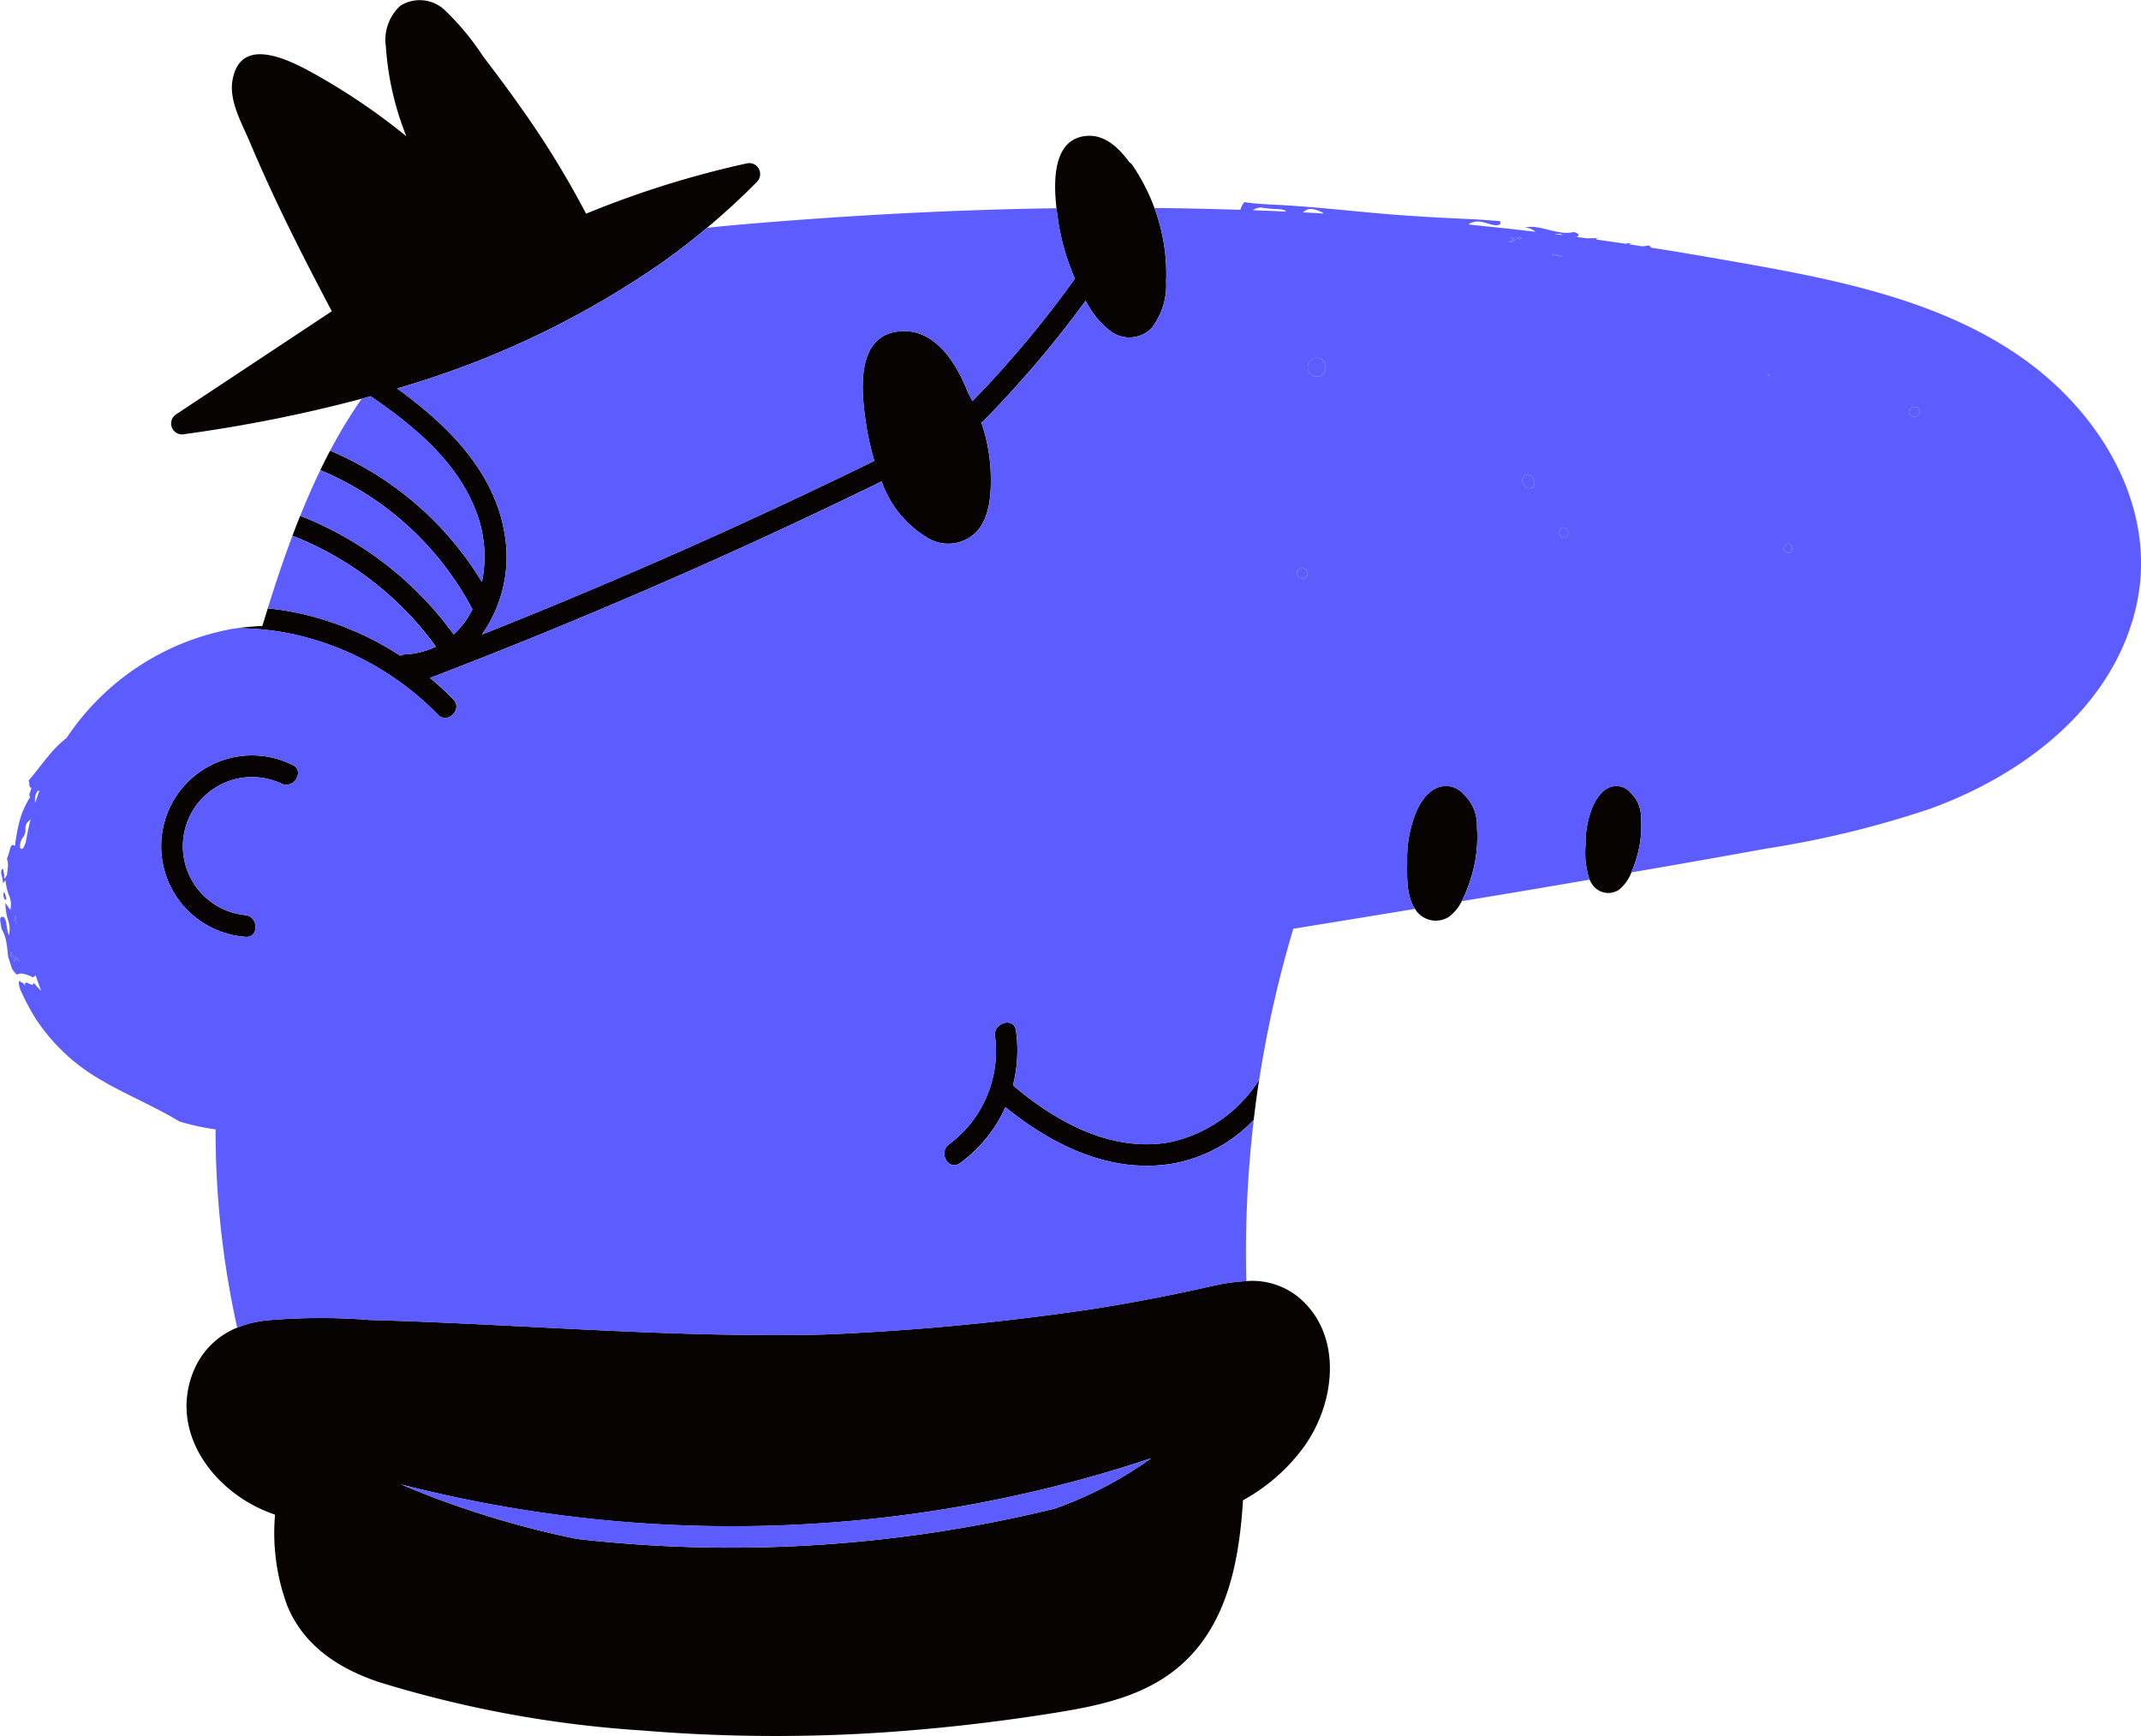
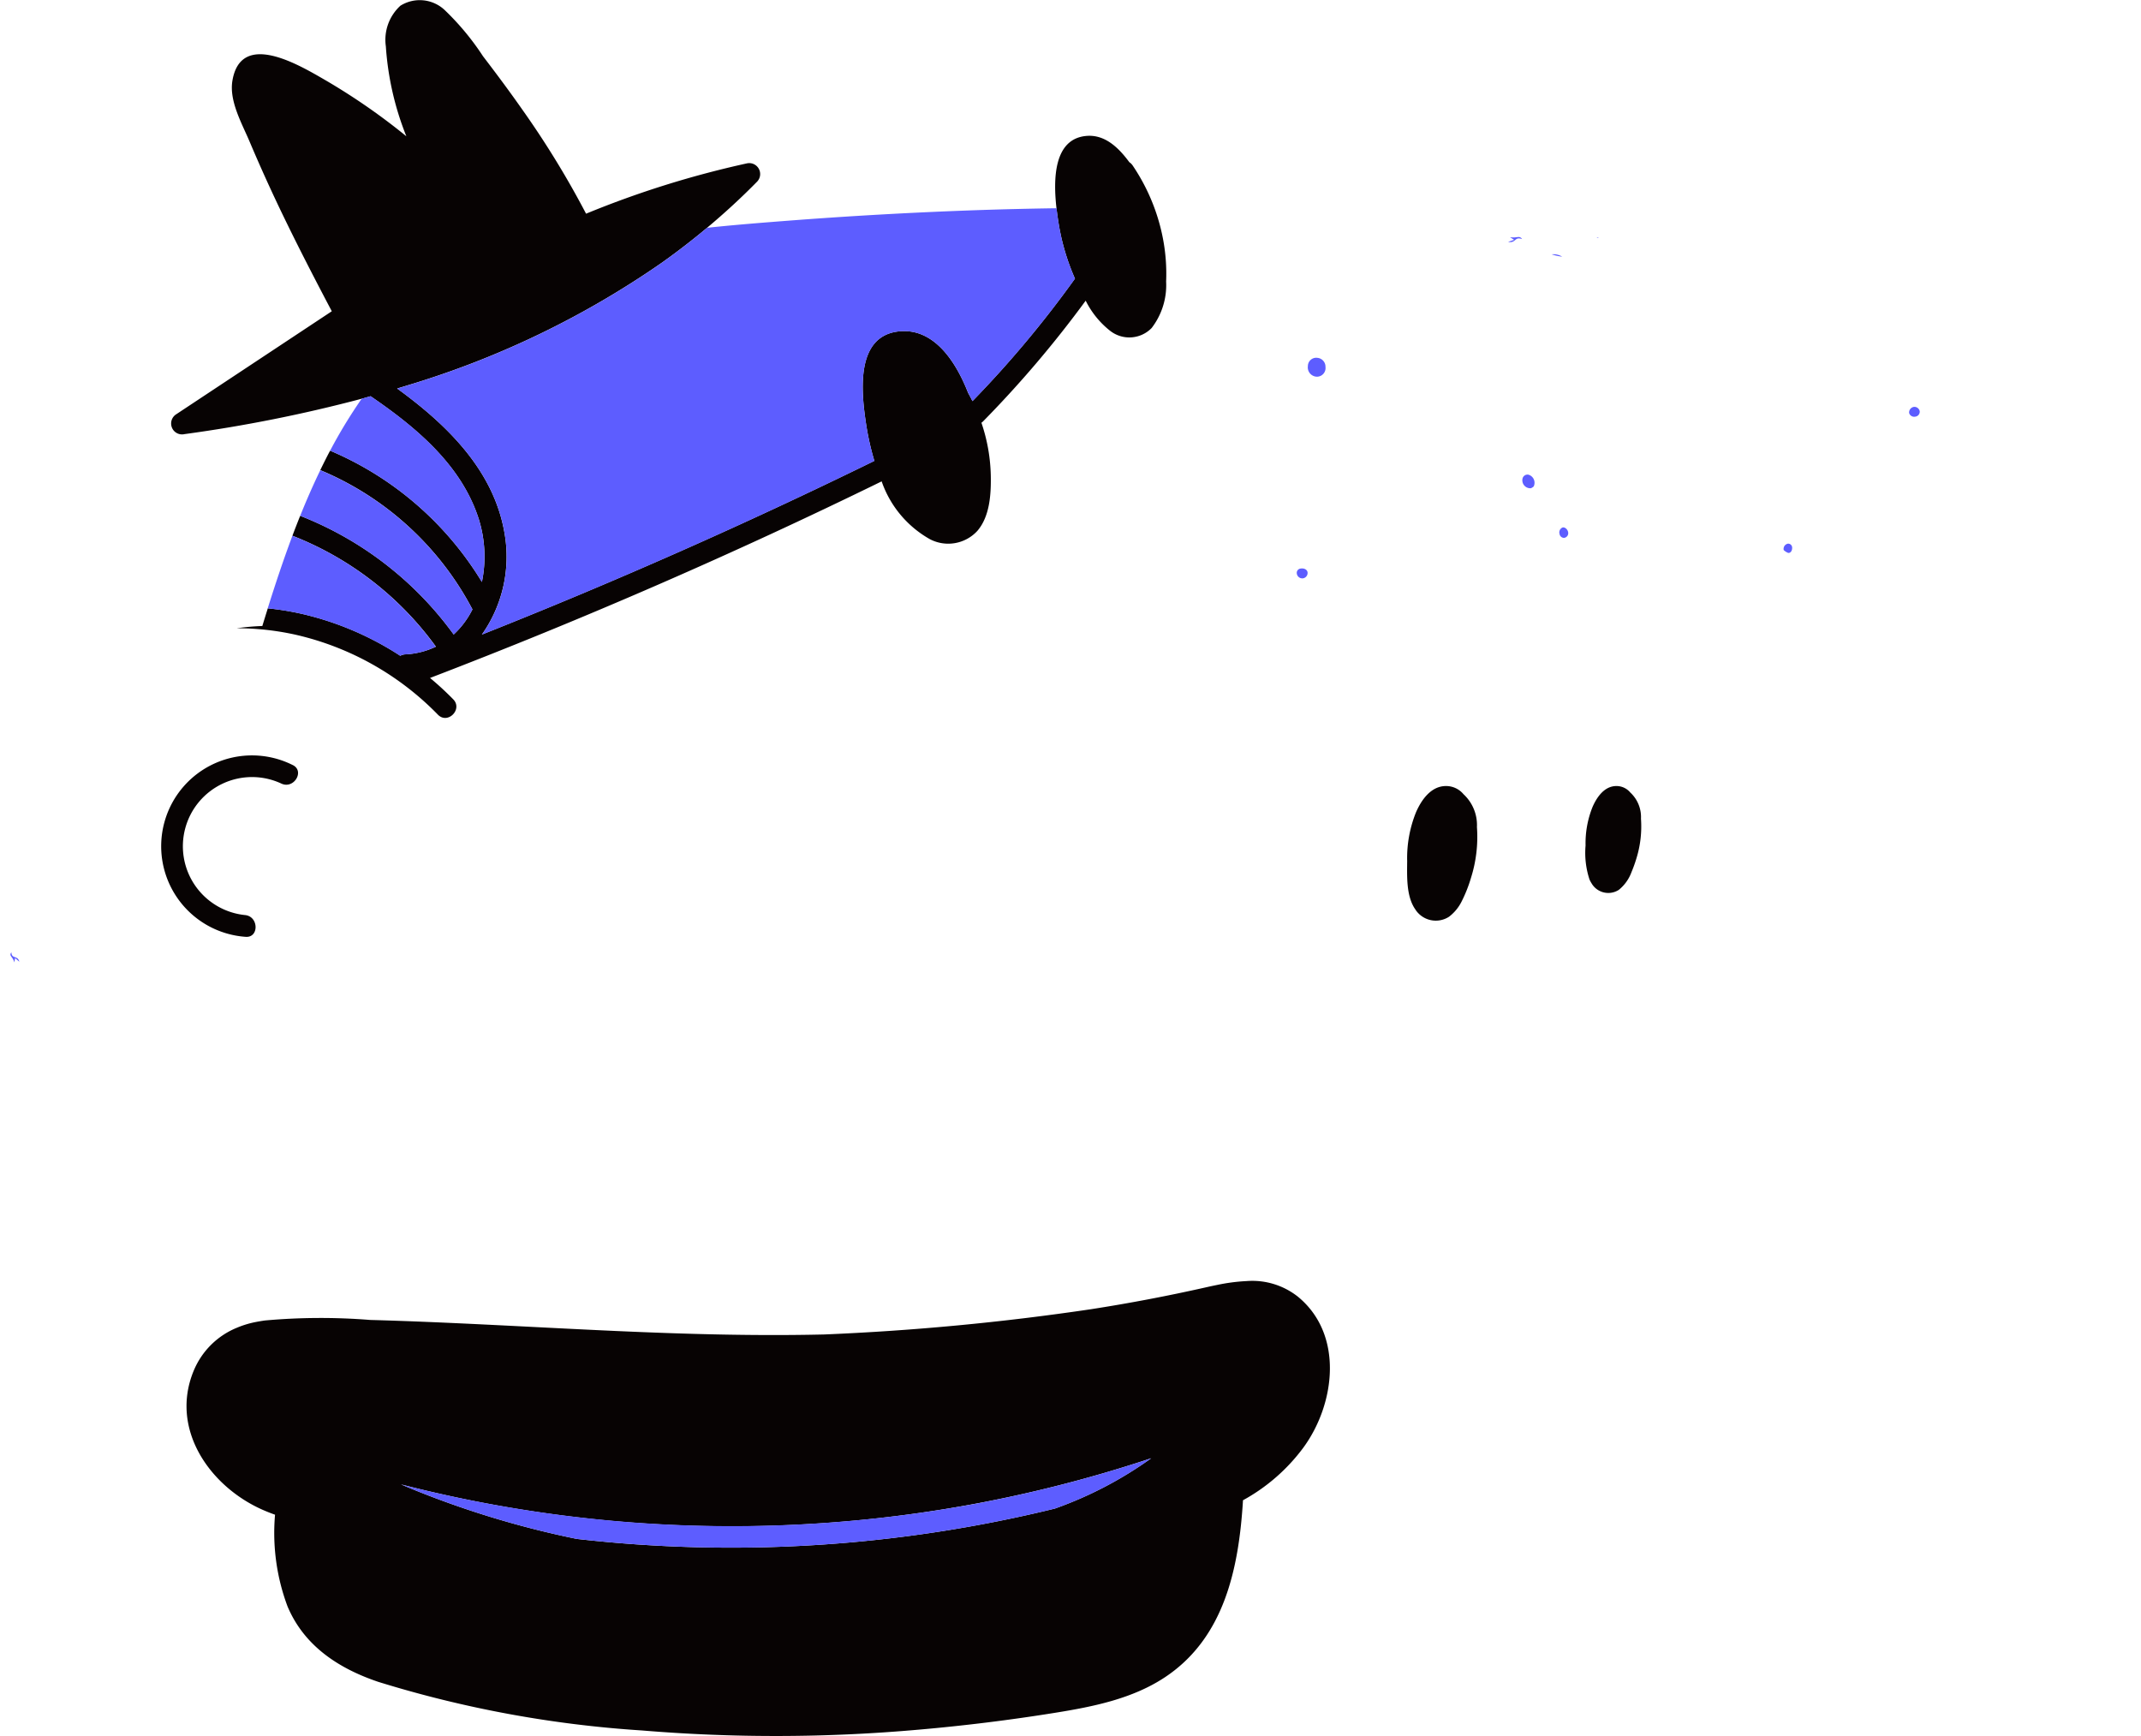
<svg xmlns="http://www.w3.org/2000/svg" id="グループ_1037" data-name="グループ 1037" width="169.572" height="137.489" viewBox="0 0 169.572 137.489">
  <g id="グループ_1038" data-name="グループ 1038">
    <g id="グループ_1039" data-name="グループ 1039">
      <path id="パス_1808" data-name="パス 1808" d="M647.372,262.047c1.005.457.133,1.939-.867,1.484a5.479,5.479,0,1,0-2.872,10.411c1.088.119,1.1,1.839,0,1.719a7.193,7.193,0,1,1,3.739-13.614" transform="translate(-624.211 -201.468)" fill="#070303" />
      <path id="パス_1809" data-name="パス 1809" d="M286.559,445.877a49.163,49.163,0,0,1,8.307-.04c6.514.179,13.018.587,19.528.877,5.468.244,10.944.4,16.415.274a200.394,200.394,0,0,0,21.146-2q4.586-.713,9.112-1.734c.3-.068.6-.133.908-.194a14.487,14.487,0,0,1,2.286-.3,5.824,5.824,0,0,1,4.081,1.229c3.657,2.992,2.968,8.5.447,11.949A14.759,14.759,0,0,1,364,460.117c-.327,5.337-1.449,10.884-6.189,14.023-2.578,1.707-5.7,2.329-8.7,2.811q-5.37.863-10.795,1.335a128.15,128.15,0,0,1-21.91.064,89.992,89.992,0,0,1-20.884-3.847c-3.136-1.057-5.878-2.84-7.2-5.987a16.587,16.587,0,0,1-.986-7.254c-.328-.116-.655-.244-.979-.387-4.195-1.849-7.374-6.4-5.464-11.014a6.258,6.258,0,0,1,3.438-3.413,7.529,7.529,0,0,1,1.436-.439c.26-.052.522-.094.786-.133m24.661,17.3a107.856,107.856,0,0,0,37.884-2.4,30.626,30.626,0,0,0,7.63-3.985,105.085,105.085,0,0,1-59.417,2.07,73.413,73.413,0,0,0,13.9,4.312" transform="translate(-265.552 -341.299)" fill="#070303" />
      <path id="パス_1810" data-name="パス 1810" d="M415.7,22.3a5.56,5.56,0,0,1-1.15,3.681,2.466,2.466,0,0,1-3.28.223,7,7,0,0,1-1.941-2.391,86.831,86.831,0,0,1-8.128,9.56.947.947,0,0,1-.13.108,13.834,13.834,0,0,1,.742,4.2c.026,1.451-.072,3.212-1.066,4.367a3.133,3.133,0,0,1-3.753.657,8.4,8.4,0,0,1-3.825-4.581Q375.644,46.7,357.4,53.693a24.362,24.362,0,0,1,1.838,1.693c.773.792-.441,2.009-1.215,1.215A22.836,22.836,0,0,0,346.8,50.28a21.464,21.464,0,0,0-4.7-.523,18.543,18.543,0,0,1,2.017-.179q.214-.7.434-1.4a22.119,22.119,0,0,1,2.711.441,24.261,24.261,0,0,1,7.783,3.317.878.878,0,0,1,.39-.112,6.279,6.279,0,0,0,2.43-.611A25.5,25.5,0,0,0,346.5,42.43q.3-.794.615-1.58a27.308,27.308,0,0,1,12.158,9.4,6.909,6.909,0,0,0,1.486-1.989,24.124,24.124,0,0,0-12.052-11.029c.251-.518.509-1.033.778-1.541a25.847,25.847,0,0,1,12.023,10.4,9.951,9.951,0,0,0-.232-4.928c-1.357-4.308-4.957-7.3-8.583-9.782-.237.066-.474.136-.712.2a115.185,115.185,0,0,1-14.022,2.8.864.864,0,0,1-.662-1.571l12.322-8.159c-1.371-2.6-2.721-5.213-3.994-7.864q-1.321-2.75-2.511-5.56c-.605-1.437-1.639-3.221-1.366-4.838.687-4.07,5.434-1.151,7.42-.007a50.17,50.17,0,0,1,6.356,4.411A23.258,23.258,0,0,1,353.9,3.672,3.658,3.658,0,0,1,355.052.453a2.885,2.885,0,0,1,3.484.32,20.762,20.762,0,0,1,3.06,3.682c1.088,1.419,2.155,2.856,3.18,4.321a71.952,71.952,0,0,1,4.982,8.149,76.591,76.591,0,0,1,12.716-3.981.866.866,0,0,1,.836,1.436c-1.269,1.295-2.594,2.509-3.965,3.657q-1.727,1.446-3.551,2.744A71.2,71.2,0,0,1,355.682,30.5c-.295.092-.592.179-.887.269,3.95,2.869,7.646,6.471,8.5,11.434a10.691,10.691,0,0,1-1.788,8.052q15.8-6.268,31.083-13.755a21.387,21.387,0,0,1-.661-2.96c-.368-2.444-.873-6.96,2.642-7.3,2.668-.258,4.417,2.247,5.443,4.867q.182.326.347.66a84.307,84.307,0,0,0,8.117-9.7,18.1,18.1,0,0,1-1.1-3.353c-.065-.3-.125-.594-.174-.894-.061-.374-.132-.833-.189-1.334-.26-2.29-.225-5.481,2.354-5.72,1.495-.138,2.587.956,3.419,2.082a.9.9,0,0,1,.261.258,15.614,15.614,0,0,1,1.723,3.359,15.336,15.336,0,0,1,.643,2.263A14.736,14.736,0,0,1,415.7,22.3" transform="translate(-323.34 0)" fill="#070303" />
      <path id="パス_1811" data-name="パス 1811" d="M229.408,277.563a9.692,9.692,0,0,1,.7-3.82c.422-.97,1.177-2.07,2.358-2.08a1.79,1.79,0,0,1,1.4.642,3.33,3.33,0,0,1,1.069,2.609,10.76,10.76,0,0,1-.468,4.008,11.064,11.064,0,0,1-.727,1.848,3.46,3.46,0,0,1-1.017,1.245,1.924,1.924,0,0,1-2.7-.631c-.007-.01-.015-.02-.022-.03-.677-1.046-.6-2.6-.591-3.79" transform="translate(-117.958 -209.41)" fill="#070303" />
      <path id="パス_1812" data-name="パス 1812" d="M172.727,276.35a7.7,7.7,0,0,1,.555-3.035c.336-.771.935-1.645,1.874-1.652a1.421,1.421,0,0,1,1.111.51,2.645,2.645,0,0,1,.849,2.073,8.547,8.547,0,0,1-.372,3.184,10.966,10.966,0,0,1-.384,1.063,3.229,3.229,0,0,1-1,1.393,1.533,1.533,0,0,1-2.162-.525,2.24,2.24,0,0,1-.158-.294,6.74,6.74,0,0,1-.311-2.716" transform="translate(-47.147 -209.41)" fill="#070303" />
-       <path id="パス_1813" data-name="パス 1813" d="M309.621,360.1a11.039,11.039,0,0,1-3.6,4.436c-.894.653-1.753-.838-.868-1.484a9.2,9.2,0,0,0,3.646-8.563c-.151-1.082,1.505-1.549,1.657-.457a11.216,11.216,0,0,1-.238,4.342c3.391,2.892,7.781,5.324,12.4,4.509a11.152,11.152,0,0,0,7.1-4.947q-.244,1.58-.429,3.169a11.674,11.674,0,0,1-6.6,3.5c-4.872.734-9.38-1.514-13.067-4.5" transform="translate(-229.99 -272.42)" fill="#070303" />
    </g>
    <g id="グループ_1040" data-name="グループ 1040">
      <path id="パス_1804" data-name="パス 1804" d="M421.043,74.185a18.085,18.085,0,0,0,1.1,3.353,84.307,84.307,0,0,1-8.117,9.7q-.165-.334-.347-.66c-1.026-2.62-2.774-5.124-5.443-4.867-3.515.34-3.01,4.856-2.642,7.3a21.414,21.414,0,0,0,.661,2.961q-15.268,7.483-31.083,13.755a10.689,10.689,0,0,0,1.788-8.052c-.856-4.963-4.552-8.565-8.5-11.434.3-.09.593-.176.887-.269a71.208,71.208,0,0,0,20.112-9.721q1.823-1.3,3.551-2.744c2.1-.223,4.2-.391,6.306-.553q7.316-.565,14.651-.829,3.357-.119,6.717-.166c.057.5.128.96.189,1.334.05.3.109.6.174.895" transform="translate(-337.002 -55.467)" fill="#5d5dff" />
      <path id="パス_1805" data-name="パス 1805" d="M602.678,193.947a6.275,6.275,0,0,1-2.43.611.878.878,0,0,0-.39.112,24.251,24.251,0,0,0-7.783-3.317,22.162,22.162,0,0,0-2.711-.441c.605-1.927,1.245-3.853,1.957-5.75a25.5,25.5,0,0,1,11.357,8.787" transform="translate(-568.161 -142.73)" fill="#5d5dff" />
      <path id="パス_1806" data-name="パス 1806" d="M584.332,146.733a9.954,9.954,0,0,1,.233,4.928,25.849,25.849,0,0,0-12.023-10.4,39.44,39.44,0,0,1,2.5-4.113c.238-.064.474-.134.711-.2,3.627,2.477,7.227,5.474,8.583,9.782" transform="translate(-546.397 -105.568)" fill="#5d5dff" />
      <path id="パス_1807" data-name="パス 1807" d="M590.344,173.523a6.905,6.905,0,0,1-1.486,1.989,27.307,27.307,0,0,0-12.158-9.4c.492-1.224,1.019-2.431,1.592-3.614a24.121,24.121,0,0,1,12.052,11.029" transform="translate(-552.925 -125.258)" fill="#5d5dff" />
      <path id="パス_1814" data-name="パス 1814" d="M388.353,507.45a105.782,105.782,0,0,0,13.152-3.455,30.622,30.622,0,0,1-7.63,3.985,107.846,107.846,0,0,1-37.884,2.4,73.422,73.422,0,0,1-13.9-4.312,105.745,105.745,0,0,0,46.266,1.385" transform="translate(-310.323 -388.502)" fill="#5d5dff" />
      <path id="パス_1815" data-name="パス 1815" d="M282.641,123.677a.7.7,0,0,1,.618.717.683.683,0,0,1-.668.773.737.737,0,0,1-.726-.839.661.661,0,0,1,.775-.651" transform="translate(-178.278 -95.333)" fill="#5d5dff" />
      <path id="パス_1816" data-name="パス 1816" d="M210.069,164.027a.667.667,0,0,1,.431.909c-.043.08-.158.121-.217.164a.631.631,0,0,1-.681-.754.407.407,0,0,1,.467-.319" transform="translate(-89.017 -126.434)" fill="#5d5dff" />
      <path id="パス_1817" data-name="パス 1817" d="M198.241,182.282c.178-.035.392.15.43.371a.373.373,0,0,1-.317.453.358.358,0,0,1-.362-.312.417.417,0,0,1,.249-.513" transform="translate(-74.472 -140.508)" fill="#5d5dff" />
      <path id="パス_1818" data-name="パス 1818" d="M76.873,140.6a.43.43,0,0,1,.433.356.4.4,0,0,1-.359.42.416.416,0,0,1-.481-.286.444.444,0,0,1,.407-.491" transform="translate(74.742 -108.377)" fill="#5d5dff" />
      <path id="パス_1819" data-name="パス 1819" d="M120.923,187.886a.315.315,0,0,1,.324.315c.013.248-.135.459-.329.413a1.07,1.07,0,0,1-.338-.22.42.42,0,0,1,.344-.508" transform="translate(20.694 -144.83)" fill="#5d5dff" />
      <path id="パス_1820" data-name="パス 1820" d="M288.34,196.468c.3-.052.544.088.564.317a.43.43,0,0,1-.348.453.439.439,0,0,1-.509-.4.338.338,0,0,1,.293-.368" transform="translate(-185.34 -151.438)" fill="#5d5dff" />
-       <path id="パス_1821" data-name="パス 1821" d="M128.464,129.156l-.069.144-.079-.035a1.5,1.5,0,0,1,.072-.142.545.545,0,0,1,.076.033" transform="translate(11.704 -99.534)" fill="#5d5dff" />
      <path id="パス_1822" data-name="パス 1822" d="M214.044,81.915c.6.1.728-.176.962.153-.631-.233-.457.351-1.114.22l.476-.162Z" transform="translate(-94.448 -63.132)" fill="#5d5dff" />
      <path id="パス_1823" data-name="パス 1823" d="M187.53,82.149c-.046.005-.1.008-.167.01.016-.034.052-.055.167-.01" transform="translate(-60.893 -63.305)" fill="#5d5dff" />
      <path id="パス_1824" data-name="パス 1824" d="M200.883,88.022a4,4,0,0,1-.831-.181,1.318,1.318,0,0,1,.831.181" transform="translate(-77.154 -67.696)" fill="#5d5dff" />
      <path id="パス_1825" data-name="パス 1825" d="M733.62,329.893c-.148-.5-.453-.488-.236-.8.027.582.5.209.631.754l-.333-.289Z" transform="translate(-732.484 -253.679)" fill="#5d5dff" />
-       <path id="パス_1826" data-name="パス 1826" d="M734.385,316.366a3.423,3.423,0,0,1,.042.694.838.838,0,0,1-.042-.694" transform="translate(-733.139 -243.87)" fill="#5d5dff" />
-       <path id="パス_1827" data-name="パス 1827" d="M737.913,308.85a.686.686,0,0,1-.071-.621l.106.211c-.005.1.2.464-.036.41" transform="translate(-737.527 -237.597)" fill="#5d5dff" />
-       <path id="パス_1828" data-name="パス 1828" d="M8.292,139.524a15.2,15.2,0,0,1-5.465-5.012A18.956,18.956,0,0,1,1.6,132.184c-.106-.311-.168-.619-.019-.69-.011.171.37.094.437.565-.116-.484.047-.443.226-.352s.406.217.421-.056a4.7,4.7,0,0,0,.6.641q-.239-.6-.44-1.222l-.211.177a2.382,2.382,0,0,0-.708-.28.724.724,0,0,0-.564.054,1.9,1.9,0,0,1-.374-.442q-.171-.488-.318-.982c-.011-.071-.021-.143-.03-.215a9.278,9.278,0,0,0-.117-.928,3,3,0,0,0-.324-.958,1.3,1.3,0,0,1-.063-.151c-.039-.22-.075-.439-.106-.657,0-.006,0-.012,0-.018.012-.119.05-.207.129-.228.433-.077.321.919.572,1.465a2.119,2.119,0,0,0-.076-1.21,4.234,4.234,0,0,1-.2-1.356c.124.189.245.374.381.555a1.8,1.8,0,0,0-.1-1.145,4.346,4.346,0,0,1-.278-1.21l-.192.242a4.044,4.044,0,0,0-.136-.706c-.043-.215-.028-.387.145-.441.022.318.122.432.059.737.129.065.164-.19.245-.232,0-.2.054-.443.065-.673a1.372,1.372,0,0,0-.078-.622,3.676,3.676,0,0,0,.242-.778c.086-.262.19-.43.391-.225l.062-.464.085-.487c.052-.334.133-.675.22-1.019a6.487,6.487,0,0,1,.848-1.916c-.186-.211.117-.559.079-.756-.23.042-.081-.4-.212-.547.6-.687,1.132-1.444,1.743-2.151a8.509,8.509,0,0,1,1.266-1.225c.055-.083.11-.166.167-.248a20.1,20.1,0,0,1,12.894-8.381c.143-.024.287-.044.431-.065a21.488,21.488,0,0,1,4.7.523,22.837,22.837,0,0,1,11.231,6.323c.774.793,1.988-.423,1.215-1.215a24.351,24.351,0,0,0-1.838-1.693q18.216-6.984,35.764-15.565a8.406,8.406,0,0,0,3.825,4.581,3.133,3.133,0,0,0,3.753-.657c.994-1.155,1.093-2.916,1.066-4.367a13.835,13.835,0,0,0-.742-4.2.951.951,0,0,0,.13-.108,86.831,86.831,0,0,0,8.128-9.56,7.007,7.007,0,0,0,1.942,2.391,2.466,2.466,0,0,0,3.279-.223,5.559,5.559,0,0,0,1.15-3.681,14.738,14.738,0,0,0-.283-3.569,15.343,15.343,0,0,0-.643-2.263q3.4.034,6.795.147a1.89,1.89,0,0,1,.247-.511c.022-.034.049-.067.073-.1.072.011.145.024.218.034,1.09.142,2.2.164,3.3.234,2.423.156,4.829.423,7.247.635,2.3.2,4.6.329,6.906.432.851.038,1.7.1,2.557.169a.168.168,0,0,1,0,.269c-.5.26-1.33-.408-2.068-.191-.3.077-.388.141-.353.2q2.631.258,5.257.569a1.383,1.383,0,0,0-.84-.336c1.187-.289,2.584.664,3.845.355.483.074.478.364.224.379-.069-.011-.145-.018-.223-.025.366.048.731.1,1.1.147.267-.019.548-.013.752-.019-.016.034-.011.081-.044.089a.138.138,0,0,1-.01.023q1.2.166,2.4.344l.049-.079.417.1c-.173-.016-.236-.007-.242.017.39.058.781.116,1.171.176-.028-.015-.055-.031-.082-.049.242.043.4-.088.51-.015l.144.154q2.346.365,4.684.773c8.573,1.5,18.03,3.012,25.2,8.326,6.053,4.487,10.354,11.942,8.447,19.62-1.944,7.832-8.94,13.042-16.168,15.689a78.194,78.194,0,0,1-13.023,3.176q-5.351.969-10.711,1.89a10.928,10.928,0,0,0,.384-1.063,8.546,8.546,0,0,0,.372-3.184,2.645,2.645,0,0,0-.849-2.073,1.422,1.422,0,0,0-1.111-.51c-.939.008-1.538.882-1.874,1.653a7.7,7.7,0,0,0-.555,3.035,6.74,6.74,0,0,0,.311,2.717l-.774.134q-4.667.8-9.338,1.569a11.075,11.075,0,0,0,.727-1.847,10.767,10.767,0,0,0,.468-4.008,3.331,3.331,0,0,0-1.069-2.609,1.79,1.79,0,0,0-1.4-.642c-1.182.01-1.936,1.11-2.358,2.08a9.7,9.7,0,0,0-.7,3.82c-.009,1.194-.086,2.744.591,3.79l.022.03q-4.815.792-9.631,1.57a89.207,89.207,0,0,0-2.7,11.968,11.153,11.153,0,0,1-7.1,4.947c-4.615.816-9.005-1.616-12.4-4.509a11.218,11.218,0,0,0,.238-4.342c-.152-1.093-1.808-.625-1.657.457a9.2,9.2,0,0,1-3.646,8.563c-.885.646-.027,2.137.867,1.484a11.043,11.043,0,0,0,3.6-4.436c3.687,2.988,8.2,5.236,13.067,4.5a11.673,11.673,0,0,0,6.6-3.5,89.475,89.475,0,0,0-.59,12.787,14.51,14.51,0,0,0-2.286.3c-.3.061-.608.126-.908.194q-4.528,1.017-9.112,1.734a200.5,200.5,0,0,1-21.146,2c-5.471.124-10.947-.03-16.415-.275-6.509-.291-13.014-.7-19.528-.877a49.185,49.185,0,0,0-8.308.04c-.264.038-.526.081-.786.133a7.5,7.5,0,0,0-1.435.439,72.025,72.025,0,0,1-1.714-15.715,19.065,19.065,0,0,1-2.869-.63c-1.908-1.154-3.963-2.01-5.912-3.11m-7.044-13.2a.838.838,0,0,0,.042.694,3.423,3.423,0,0,0-.042-.694M.9,129.242c-.217.313.088.3.236.8l.063-.336.332.289c-.134-.545-.6-.173-.631-.754m1.528-10.555c-.176.288-.344.177-.415.715a1.039,1.039,0,0,1-.2.761,1.164,1.164,0,0,0-.22.834c.251.241.327-.231.447-.428q.153-.949.39-1.882h0m.531-2.193a1.339,1.339,0,0,0-.17.93q.16-.5.345-.995a.457.457,0,0,1-.174.065M151.209,86.54a.417.417,0,0,0,.481.286.4.4,0,0,0,.359-.421.43.43,0,0,0-.433-.356.444.444,0,0,0-.407.491m-9.935,10.854a1.072,1.072,0,0,0,.338.22c.194.046.342-.165.329-.413a.315.315,0,0,0-.324-.315.42.42,0,0,0-.344.508M140.1,83.6l.068-.144a.572.572,0,0,0-.076-.034,1.591,1.591,0,0,0-.072.143l.079.035M123.584,72.36a2.176,2.176,0,0,0-.44.008l.725.092a1.434,1.434,0,0,1-.285-.1m-.064,23.756a.358.358,0,0,0,.362.312.373.373,0,0,0,.317-.453c-.038-.221-.253-.407-.43-.371a.417.417,0,0,0-.249.513m.21-21.961a1.319,1.319,0,0,0-.831-.18,4,4,0,0,0,.831.18M121.266,92.5c.059-.043.174-.084.217-.165a.667.667,0,0,0-.431-.909.407.407,0,0,0-.467.319.631.631,0,0,0,.681.754m-.708-19.731c-.234-.328-.36-.057-.962-.153l.325.211-.476.162c.657.131.483-.453,1.114-.22m-15.8-2.095c-.934-.47-1.235-.277-1.516-.062l-.048.038c.551.027,1.1.06,1.653.091a.725.725,0,0,1-.089-.066m-.44,12.993a.683.683,0,0,0,.668-.773.7.7,0,0,0-.618-.717.661.661,0,0,0-.775.651.737.737,0,0,0,.726.839m-1.607,15.564a.439.439,0,0,0,.509.4.43.43,0,0,0,.348-.453c-.02-.23-.268-.369-.564-.317a.338.338,0,0,0-.293.368m-.842-28.642c-.058-.108-.287-.161-.579-.193a10.549,10.549,0,0,1-1.411-.129,1.3,1.3,0,0,0-.6.175l-.059.037c.883.031,1.765.07,2.648.11M19.422,128.022c1.1.12,1.088-1.6,0-1.719a5.479,5.479,0,1,1,2.872-10.411c1,.455,1.873-1.027.867-1.484a7.193,7.193,0,1,0-3.739,13.614" transform="translate(-0.001 -53.83)" fill="#5d5dff" />
    </g>
  </g>
</svg>